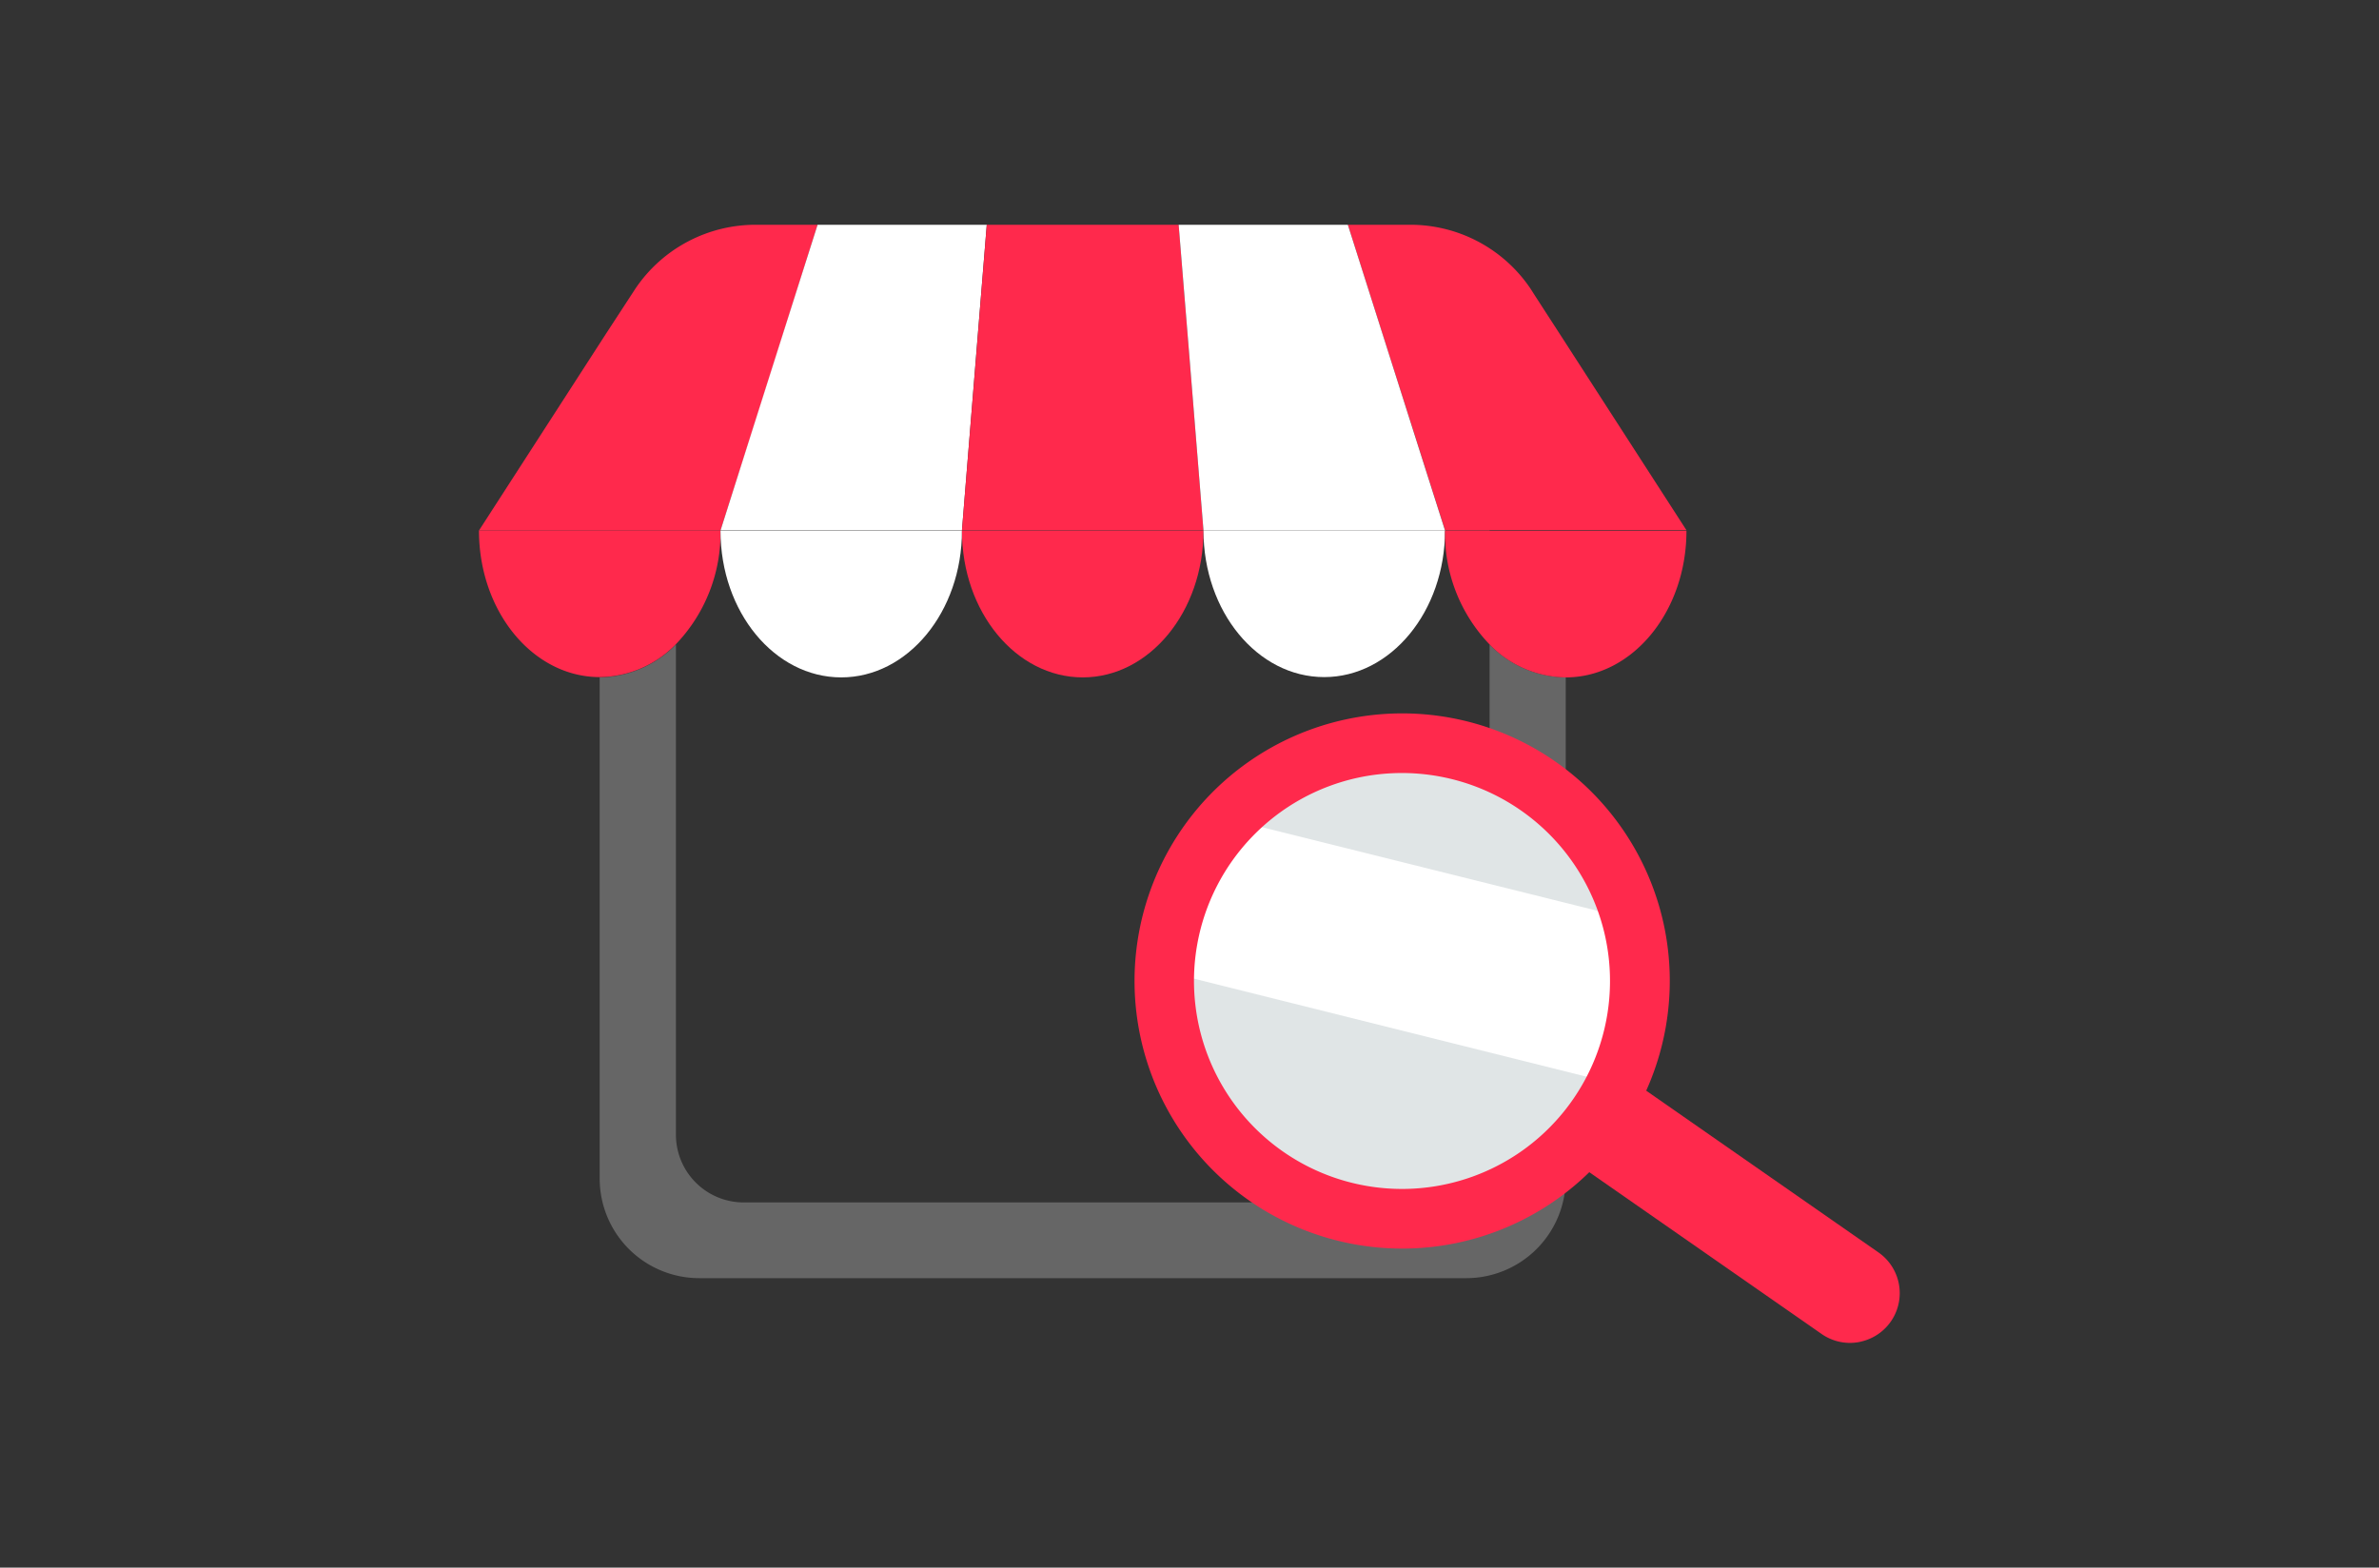
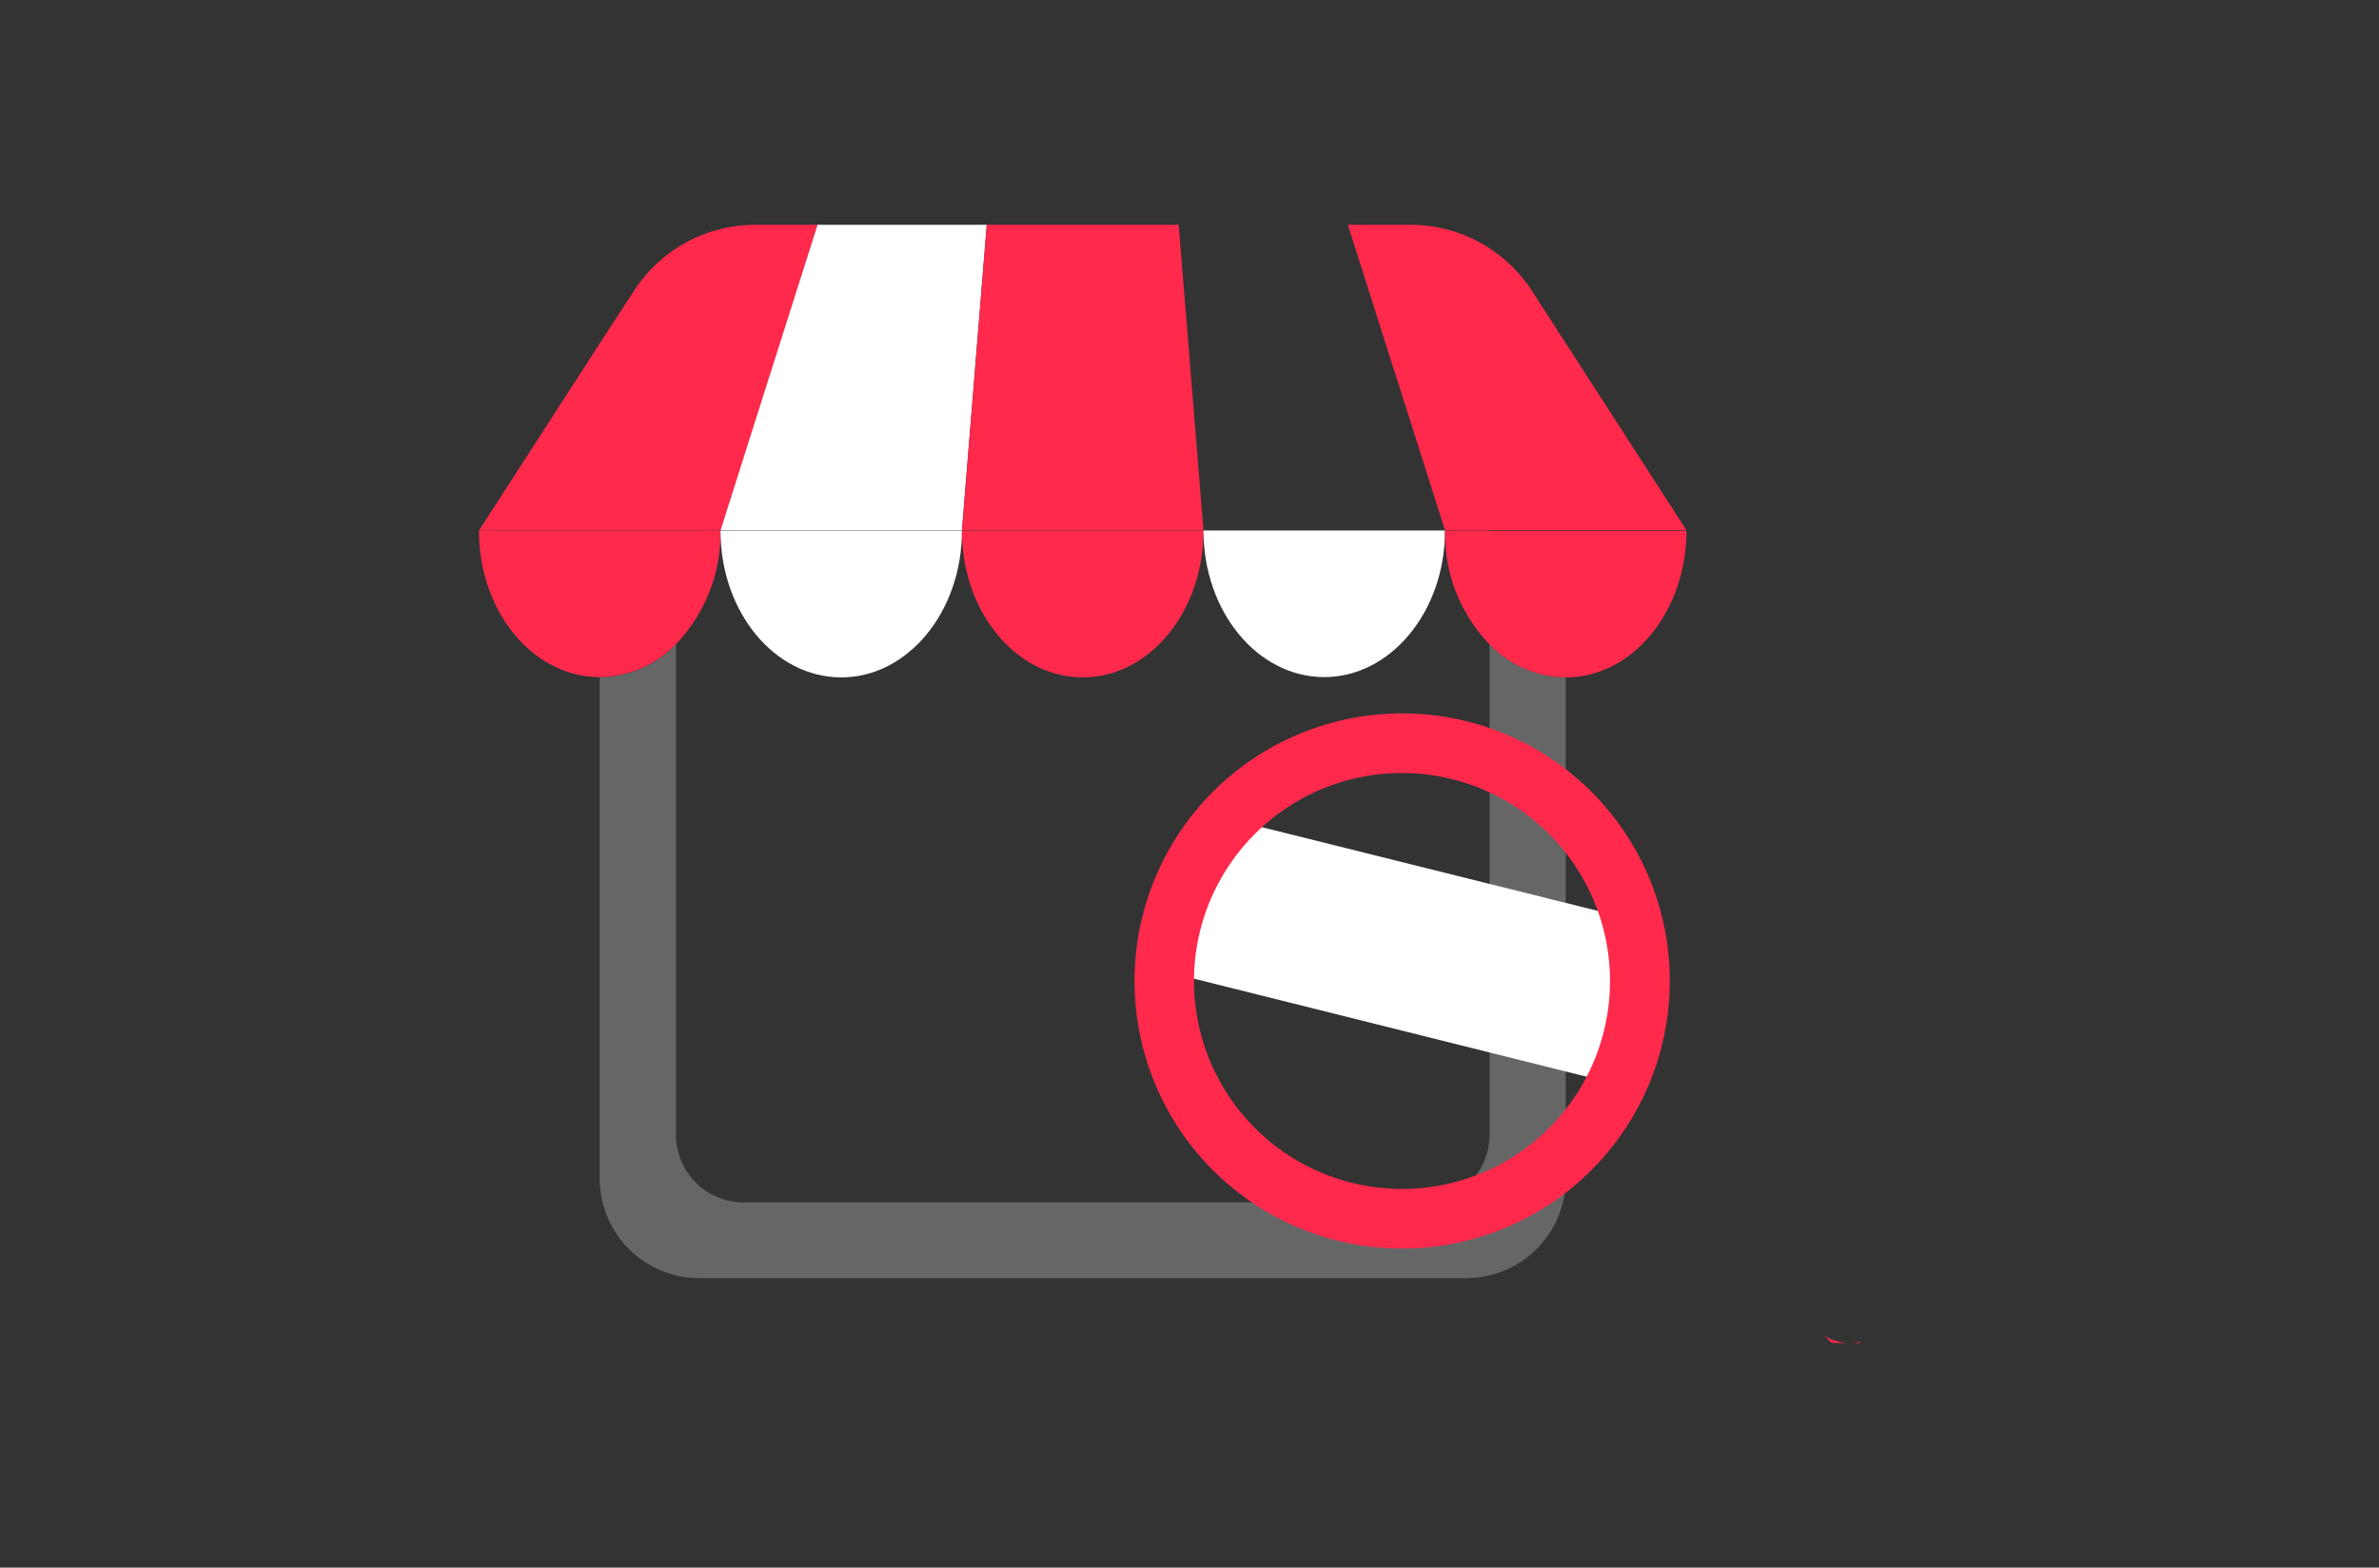
<svg xmlns="http://www.w3.org/2000/svg" id="Calque_1" data-name="Calque 1" viewBox="0 0 243.38 160.4">
  <rect x="0" y="0" width="243.38" height="160.4" fill="#333333" stroke="none" />
  <defs>
    <style>.cls-1{fill:none;}.cls-2{clip-path:url(#clip-path);}.cls-3{fill:#666;}.cls-4{fill:#a8a8a9;}.cls-5{fill:#ff294c;}.cls-6{fill:#fff;}.cls-7{fill:#e0e5e6;}</style>
    <clipPath id="clip-path">
      <rect class="cls-1" x="49" y="23" width="145.38" height="114.4" />
    </clipPath>
  </defs>
  <title>agro5</title>
  <g class="cls-2">
    <path class="cls-3" d="M152.39,116.1a6.93,6.93,0,0,1-6.93,6.93H76.08a6.93,6.93,0,0,1-6.93-6.93V65.94a11.09,11.09,0,0,1-7.8,3.37V120.6a10.19,10.19,0,0,0,10.19,10.18H150a10.18,10.18,0,0,0,10.18-10.18V69.31a11,11,0,0,1-7.79-3.37Z" />
    <polygon class="cls-4" points="101.69 130.78 101.69 130.78 119.83 130.78 119.84 130.78 101.69 130.78" />
    <path class="cls-5" d="M73.71,54.28H49c0,8.3,5.53,15,12.35,15a11,11,0,0,0,7.8-3.37,16.42,16.42,0,0,0,4.56-11.66" />
    <path class="cls-6" d="M86.06,69.31c6.82,0,12.35-6.73,12.35-15H73.71c0,8.3,5.53,15,12.35,15" />
    <path class="cls-5" d="M110.77,69.31c6.82,0,12.35-6.73,12.35-15H98.41c0,8.3,5.53,15,12.36,15" />
    <path class="cls-6" d="M123.12,54.28c0,8.3,5.53,15,12.35,15s12.36-6.73,12.36-15H123.12Z" />
    <path class="cls-5" d="M152.39,54.28h-4.56a16.38,16.38,0,0,0,4.56,11.66,11,11,0,0,0,7.79,3.37c6.82,0,12.35-6.73,12.35-15H152.39Z" />
    <path class="cls-5" d="M69.15,54.28h4.56L77,44l2.36-7.43L83.64,23H77.46A14.82,14.82,0,0,0,65,29.54h0l-.43.66L62,34.14,49,54.28H69.15Z" />
    <polygon class="cls-6" points="76.96 44.03 73.71 54.28 74.5 54.28 98.41 54.28 99.24 44.03 99.84 36.6 100.95 23 83.64 23 79.32 36.6 76.96 44.03" />
    <polygon class="cls-5" points="99.24 44.03 98.41 54.28 123.12 54.28 122.29 44.03 121.69 36.6 120.58 23 100.95 23 99.85 36.6 99.24 44.03" />
    <path class="cls-5" d="M157,30.2l-.42-.66h0A14.82,14.82,0,0,0,144.07,23h-6.18l4.32,13.6L144.57,44l3.26,10.25h24.7l-13-20.14Z" />
-     <polygon class="cls-6" points="122.29 44.03 123.12 54.28 147.04 54.28 147.83 54.28 144.57 44.03 142.21 36.6 137.89 23 120.58 23 121.69 36.6 122.29 44.03" />
-     <path class="cls-5" d="M190.37,137.28a5.07,5.07,0,0,1-4-.78l-45.86-31.94a5.09,5.09,0,1,1,5.78-8.37l45.86,31.94a5.08,5.08,0,0,1-1.81,9.15" />
-     <path class="cls-7" d="M167.21,95.24A24.33,24.33,0,1,1,138.3,76.59a24.33,24.33,0,0,1,28.91,18.65" />
+     <path class="cls-5" d="M190.37,137.28a5.07,5.07,0,0,1-4-.78l-45.86-31.94l45.86,31.94a5.08,5.08,0,0,1-1.81,9.15" />
    <path class="cls-6" d="M120.72,99.78l45.21,11.29-.42-17.36L128,84.36a21.79,21.79,0,0,0-7.24,15.42" />
    <path class="cls-5" d="M149.21,127.14a27.38,27.38,0,1,1,21-32.55,27.4,27.4,0,0,1-21,32.55M138.94,79.57a21.28,21.28,0,1,0,25.29,16.31,21.3,21.3,0,0,0-25.29-16.31" />
  </g>
</svg>